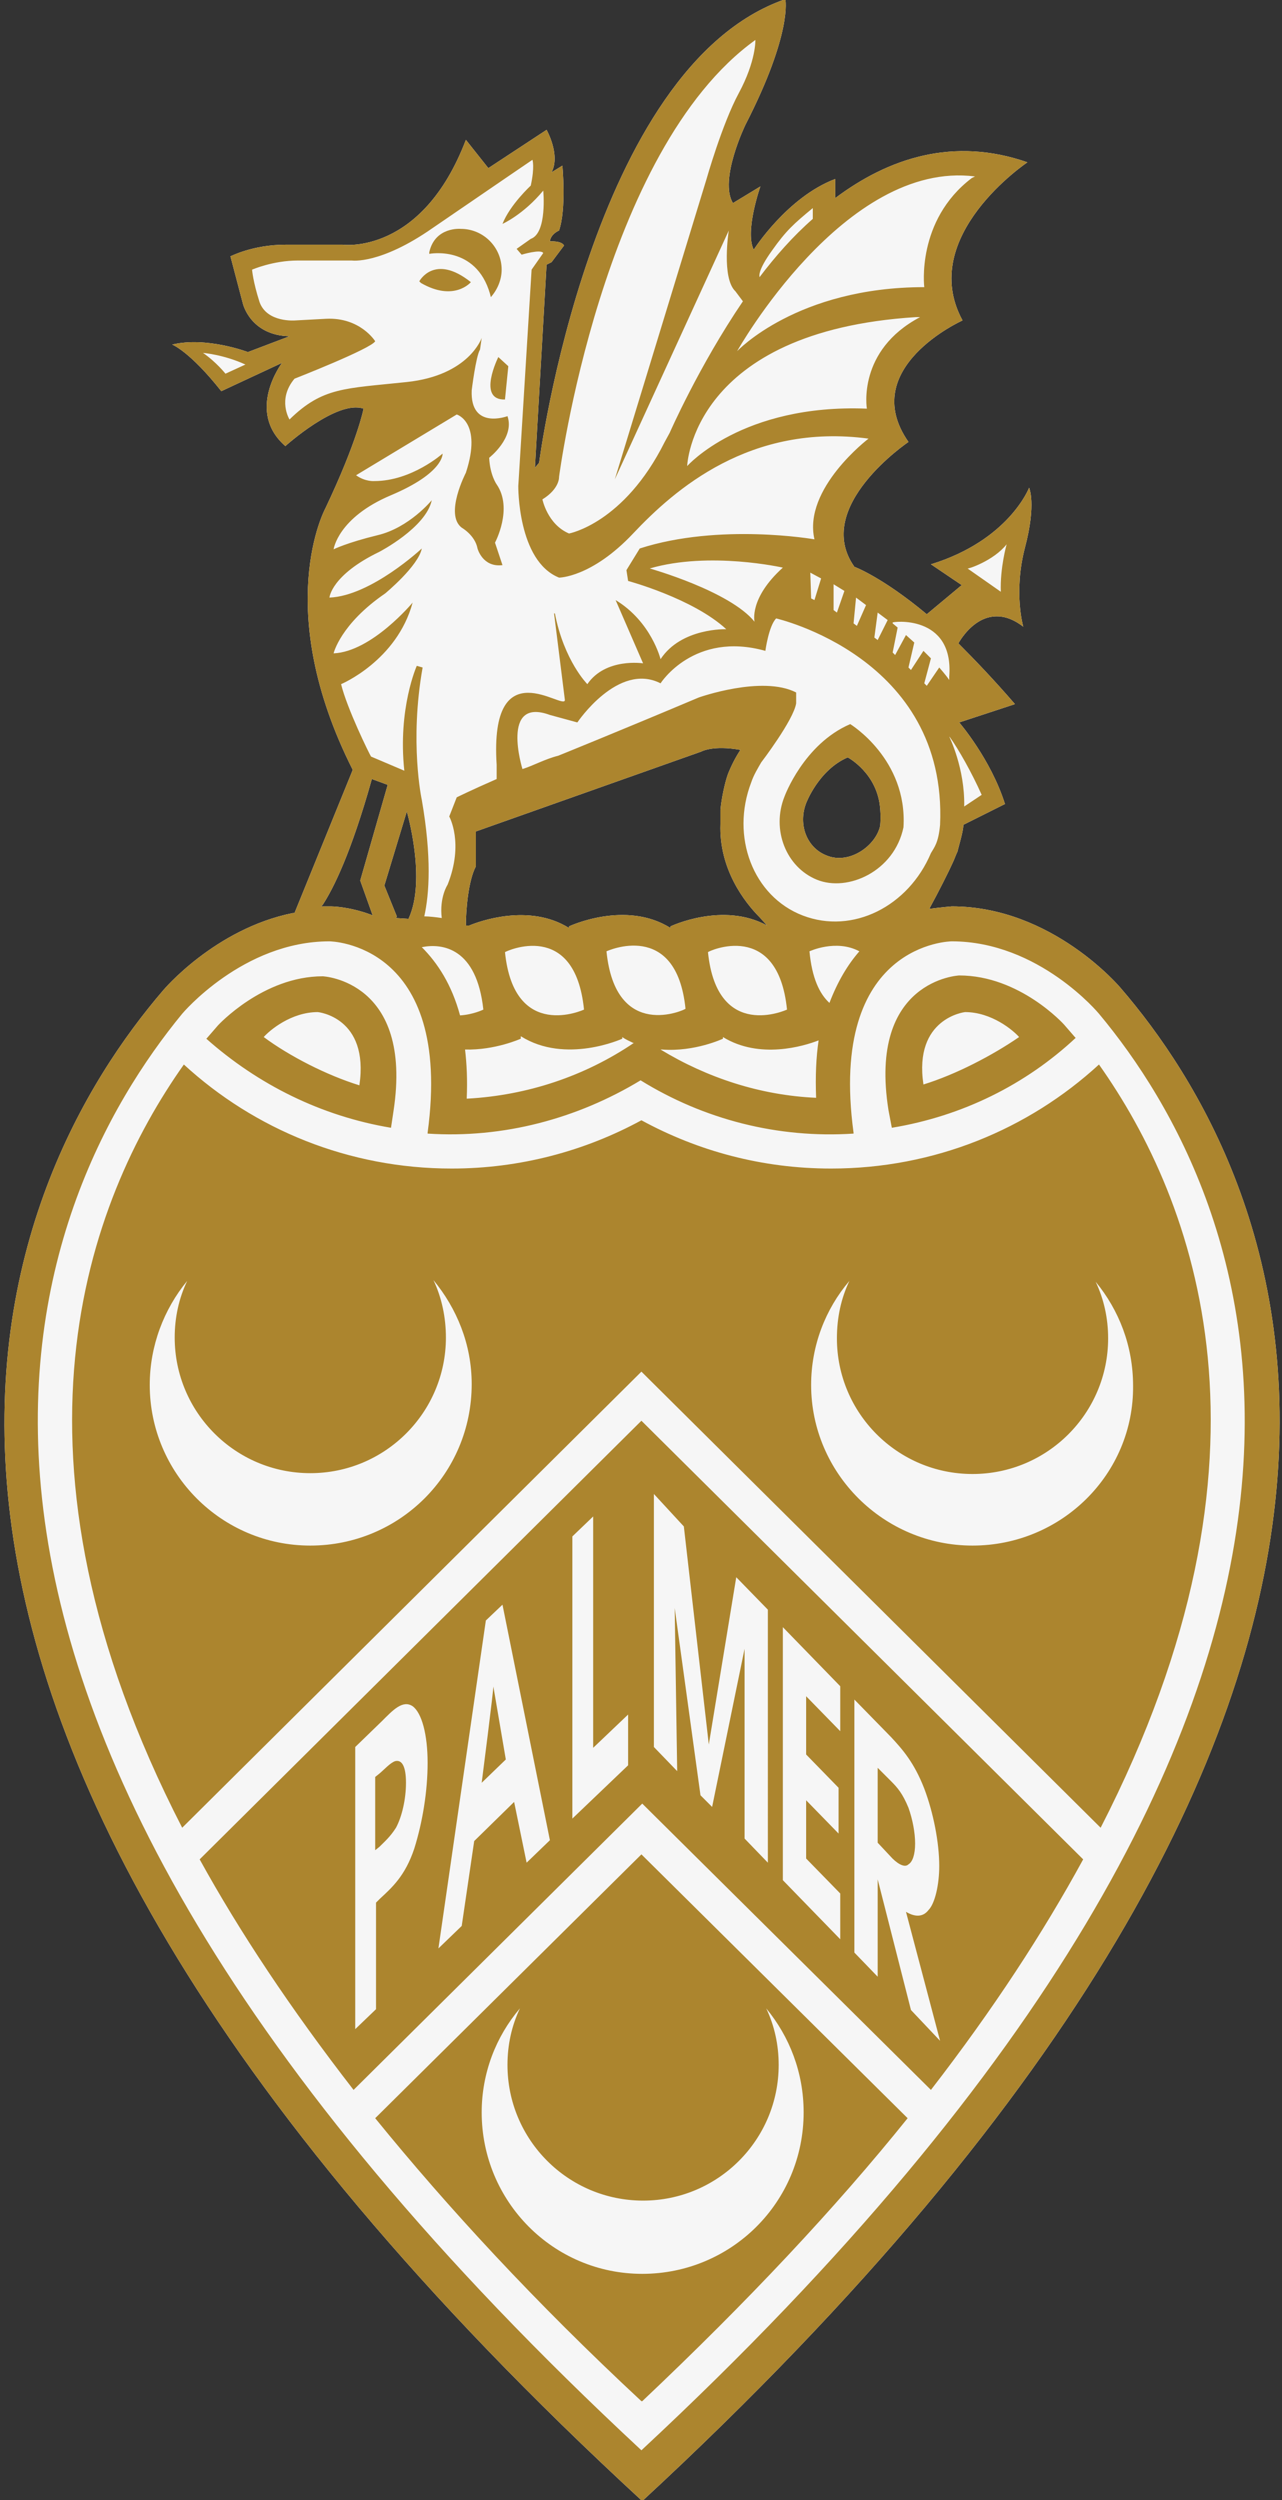
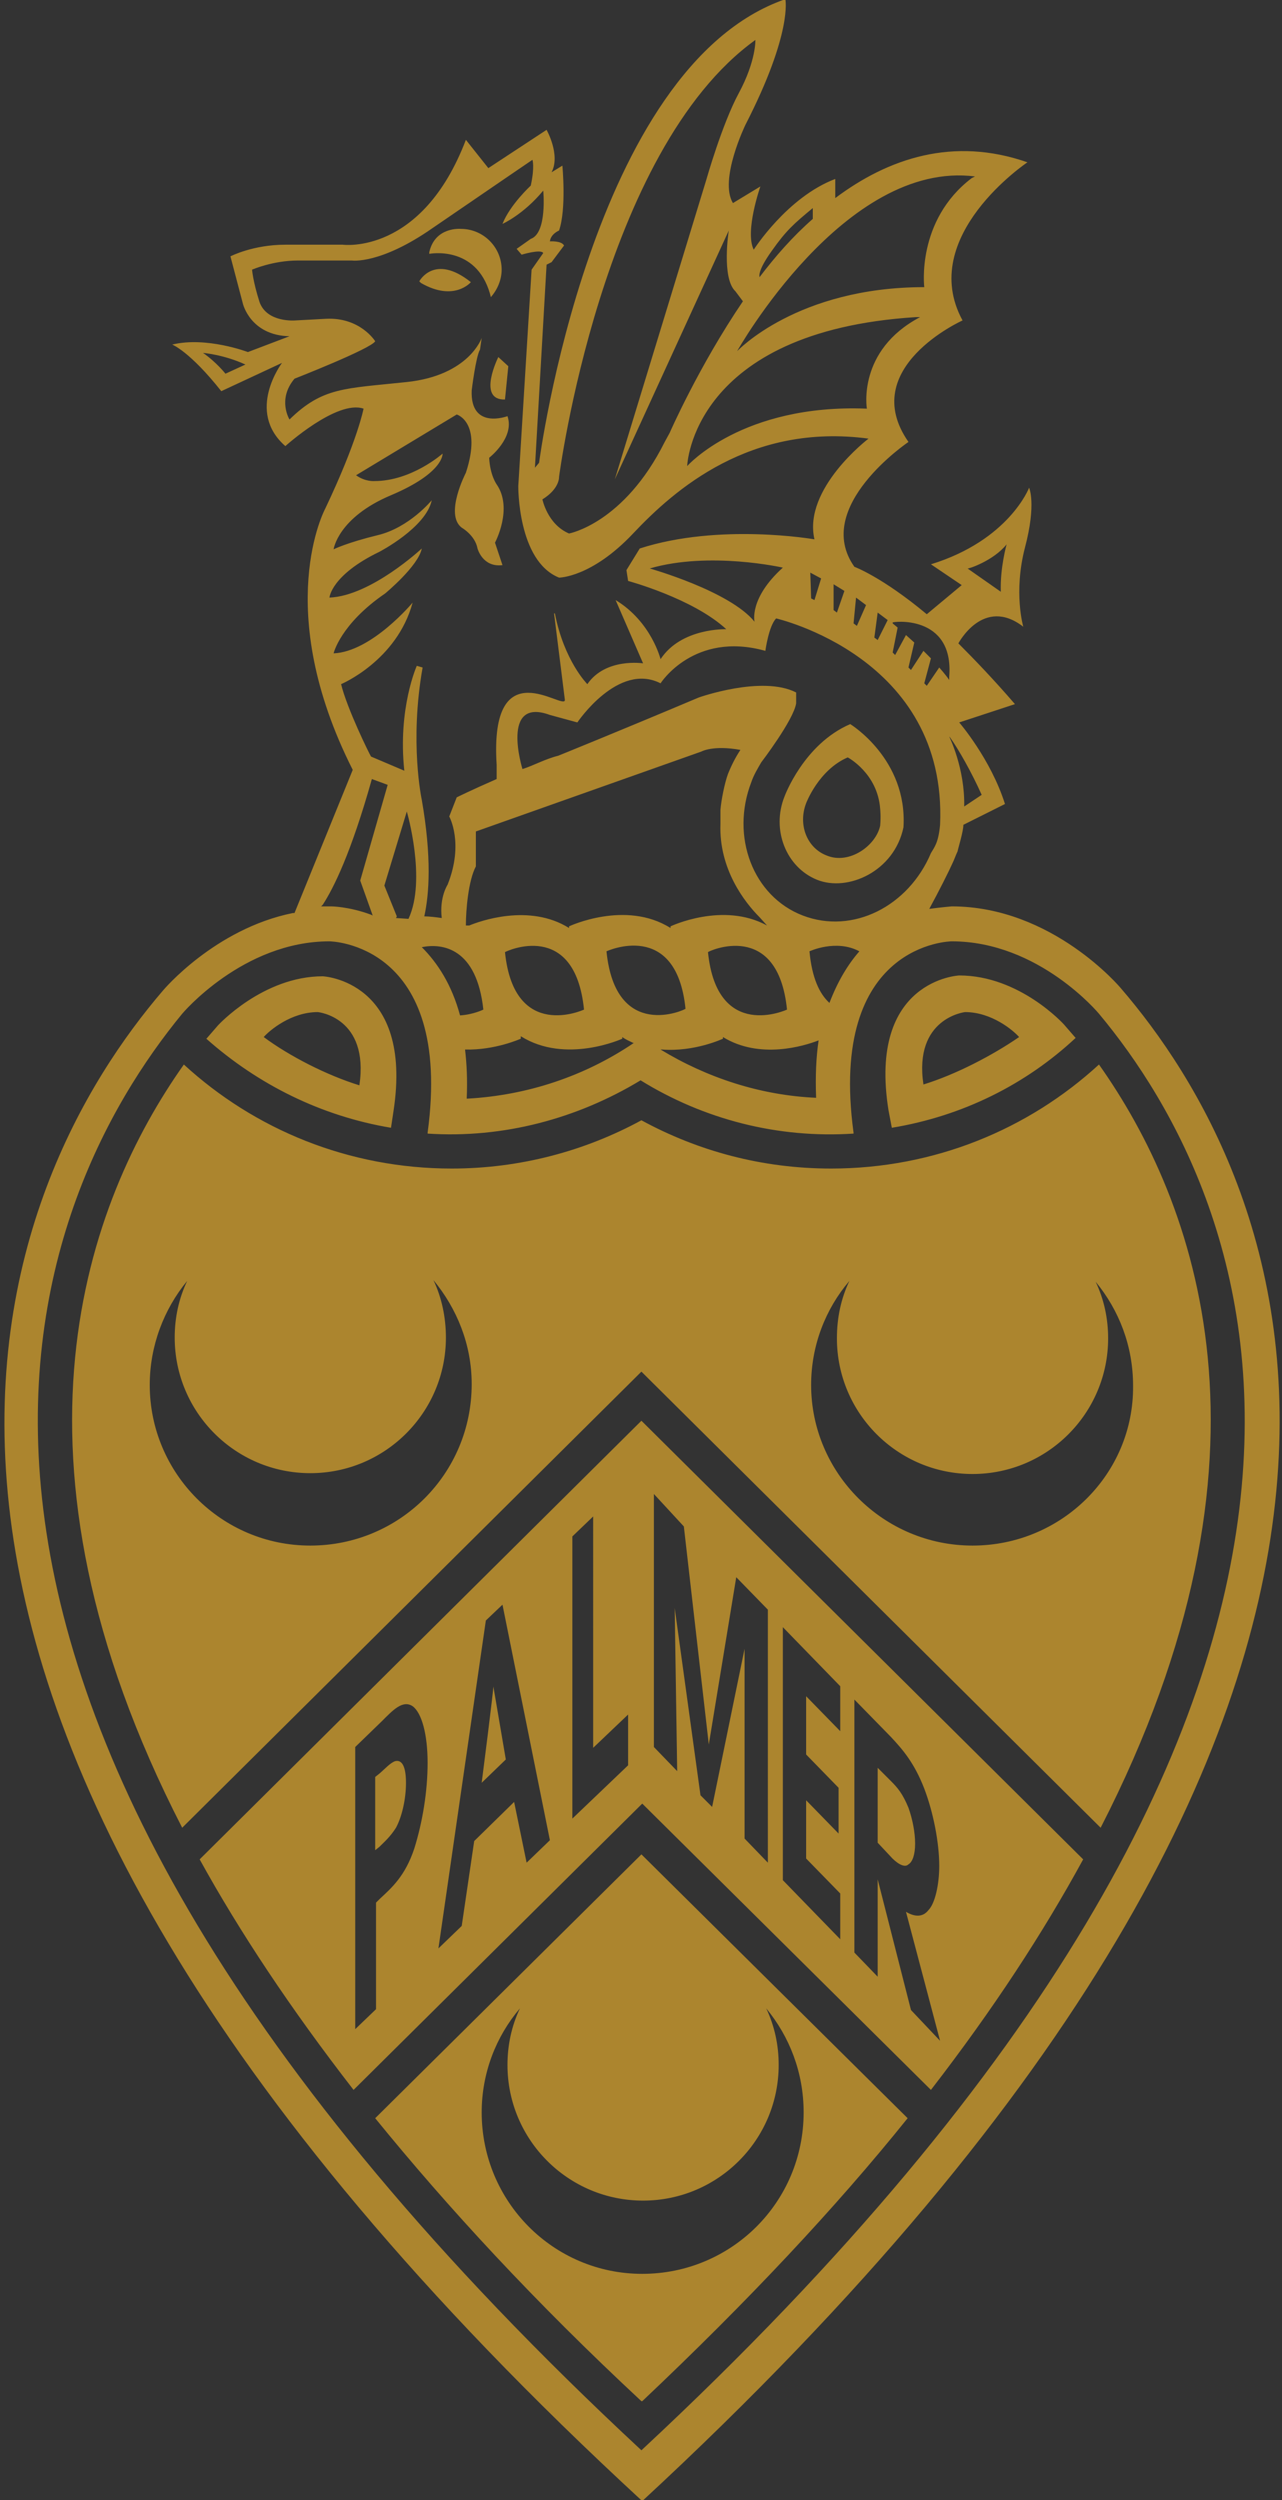
<svg xmlns="http://www.w3.org/2000/svg" version="1.1" id="Layer_1" x="0px" y="0px" viewBox="0 0 154.1 300.4" style="enable-background:new 0 0 154.1 300.4;" xml:space="preserve">
  <rect x="0" y="0" width="154.1" height="300.4" fill="#333333" stroke="none" />
  <style type="text/css">
	.st0{fill:#F6F6F6;}
	.st1{fill:#AC852E;}
</style>
  <g>
-     <path class="st0" d="M96.9,96.5c0,0,1.5-4,5-5.5c0,0,3.6,1.9,3.9,6.2c0,0,0.1,0.9,0,2c-0.5,2.4-3.7,4.7-6.4,3.6   C97,101.9,95.9,99.1,96.9,96.5z M134.7,118.7c0,0-8.2-9.8-20.3-9.8c0,0-1.2,0.1-2.7,0.3c1.1-2,2.4-4.6,2.8-5.5   c0.2-0.4,0.4-1,0.6-1.4c0.1-0.5,0.7-2.4,0.7-3.2l5-2.5c-1.7-5.4-5.5-9.8-5.5-9.8l6.7-2.2c-2.5-2.9-4.8-5.3-6.8-7.3c0,0,3-5.7,7.8-2   c0,0-1.2-4.1,0.2-9.5c1.4-5.3,0.5-7.2,0.5-7.2s-2.4,6.3-11.8,9.2l3.7,2.5l-4.2,3.5c-5.4-4.5-8.7-5.7-8.7-5.7   c-5.1-7.2,6.5-15,6.5-15c-6.2-8.9,6.5-14.6,6.5-14.6c-5.5-10.1,7.8-19,7.8-19c-8.9-3.1-16.7-0.5-23.1,4.3v-2.3   c-5.8,2.2-9.8,8.5-9.8,8.5c-1.1-2.2,0.8-7.6,0.8-7.6l-3.3,2c-1.7-2.8,1.5-9.4,1.5-9.4c5.7-11.1,4.8-15.1,4.8-15.1   C71,8,64.8,55.6,64.8,55.6l-0.5,0.6l1.4-24.4l0.6-0.3l1.5-2c-0.3-0.6-1.7-0.5-1.7-0.5c0.1-0.9,1.1-1.3,1.1-1.3   c0.9-2.6,0.4-7.8,0.4-7.8l-1.3,0.8c1.1-2.1-0.6-5.1-0.6-5.1l-7,4.6L56,16.8c-5.3,13.9-14.8,12.6-14.8,12.6h-6.9   c-3.9,0-6.6,1.4-6.6,1.4l1.5,5.7c0,0,0.9,3.8,5.6,3.9l-5,1.9c0,0-5-1.9-9.1-0.9c0,0,2.1,0.8,5.9,5.6l7.3-3.4c0,0-4.4,5.8,0.4,10   c0,0,6.2-5.6,9.4-4.5c0,0-0.7,3.8-4.6,12c0,0-6.5,12,3.3,31.4l-7,17.2h-0.2c-9.4,1.9-15.6,9.3-15.6,9.3   c-18.7,21.8-49.9,82.5,57.6,181.5C184.6,201.2,153.5,140.5,134.7,118.7L134.7,118.7L134.7,118.7z M91.3,110.2l0.9,1   c-5.3-2.9-11.6,0.1-11.6,0.1v0.2c-5.4-3.4-12.2-0.2-12.2-0.2v0.2c-4.8-3-10.8-0.8-12-0.3H56c0-1.9,0.3-5.4,1.2-7.1v-4.2l27.1-9.6   c0,0,1.4-0.8,4.7-0.2C88.4,91,87.9,92,87.5,93c-0.4,1.1-0.8,3.1-0.9,4.3V99C86.4,104.4,89.5,108.4,91.3,110.2z M46.2,106.4l2.7-8.9   c0,0,2.4,8.2,0.2,12.9l-1.5-0.1l0.1-0.2C47.7,110.1,46.2,106.4,46.2,106.4z M38.8,108.7c1.3-2,3.4-6.2,5.9-15.1l1.9,0.7l-3.3,11.5   l1.5,4.2l-0.2-0.1c-2.7-1-4.8-1-4.8-1h-1.2C38.6,108.9,38.8,108.7,38.8,108.7z" />
-   </g>
+     </g>
  <path class="st1" d="M98.2,105.7c3.7,1.5,9.3-1,10.4-6.3c0.5-8.2-6.4-12.4-6.4-12.4c-5.6,2.4-7.9,8.7-7.9,8.7  C92.7,99.7,94.5,104.2,98.2,105.7C98.2,105.7,98.2,105.7,98.2,105.7z M96.9,96.5c0,0,1.5-4,5-5.5c0,0,3.6,1.9,3.9,6.2  c0,0,0.1,0.9,0,2c-0.5,2.4-3.7,4.7-6.4,3.6C97,101.9,95.9,99.1,96.9,96.5z M47,135.5l0.3-2c2.4-15.7-8.5-16.2-8.5-16.2  c-7.2,0-12.6,5.9-12.6,5.9l-1.3,1.5l-0.1,0.1C31,130.3,38.6,134.1,47,135.5z M43.2,130.4c-3.9-1.2-8.4-3.5-11.5-5.8  c0.7-0.8,3.3-3,6.5-3C38.2,121.6,44.4,122.2,43.2,130.4z M110,221.5c0-1.3-0.3-2.9-0.8-4.3c-0.7-1.7-1.3-2.4-2.1-3.2l-1.6-1.6v9  l1.5,1.6c0.7,0.8,1.7,1.5,2.2,1C109.7,223.7,110,222.8,110,221.5z M57.9,214.2l2.9-2.8l-1.5-8.8C59.4,202.5,57.9,214.2,57.9,214.2z   M130.2,223.4l-53.1-52.7L24,223.4c4.8,8.7,10.9,17.9,18.5,27.7l34.7-34.4l34.7,34.4C119.4,241.4,125.4,232.2,130.2,223.4  L130.2,223.4L130.2,223.4z M49.8,222.1c-1.1,3.3-2.7,4.7-4.1,6l-0.5,0.5v12.8l-2.5,2.4v-33.9l3.2-3.1c1.3-1.3,2.5-2.6,3.7-1.8  c1.1,0.8,1.8,3.4,1.8,6.8S50.8,218.9,49.8,222.1z M63.3,223.8l-1.5-7.3l-4.8,4.7l-1.5,10.2l-2.8,2.7l5.7-39.4l2-1.9l5.7,28.3  C66.1,221.1,63.3,223.8,63.3,223.8z M68.8,218.5v-33.9l2.5-2.4V210l4.2-4v6.1L68.8,218.5z M92.3,223.8l-2.8-2.9v-22.8l-3.9,19  l-1.4-1.4l-3.1-22.5l0.3,19.6l-2.8-2.9v-30.4l3.6,3.9l3,26.2l3.3-20.1l3.8,3.9V223.8z M101,208l-4.1-4.2v7l3.9,4v5.5l-3.9-4v7  l4.1,4.2v5.5l-6.9-7.1v-30.4l6.9,7.1V208z M109.5,241.5l-4-15.7v11.7l-2.8-2.9v-30.4l4.4,4.5c1.4,1.5,2.8,3.1,4,6.2  c1.1,2.9,1.8,6.5,1.8,9.3c0,2.2-0.5,4.5-1.3,5.3c-0.7,0.9-1.7,0.8-2.7,0.2l4.1,15.5L109.5,241.5L109.5,241.5z M47.5,211.6  c-0.6,0.2-1.3,1-1.9,1.5l-0.5,0.4v8.8l0.5-0.4c0.6-0.6,1.3-1.2,2-2.3c0.7-1.3,1.2-3.4,1.2-5.4S48.3,211.4,47.5,211.6z M134.7,118.7  c0,0-8.2-9.8-20.3-9.8c0,0-1.2,0.1-2.7,0.3c1.1-2,2.4-4.6,2.8-5.5c0.2-0.4,0.4-1,0.6-1.4c0.1-0.5,0.7-2.4,0.7-3.2l5-2.5  c-1.7-5.4-5.5-9.8-5.5-9.8l6.7-2.2c-2.5-2.9-4.8-5.3-6.8-7.3c0,0,3-5.7,7.8-2c0,0-1.2-4.1,0.2-9.5c1.4-5.3,0.5-7.2,0.5-7.2  s-2.4,6.3-11.8,9.2l3.7,2.5l-4.2,3.5c-5.4-4.5-8.7-5.7-8.7-5.7c-5.1-7.2,6.5-15,6.5-15c-6.2-8.9,6.5-14.6,6.5-14.6  c-5.5-10.1,7.8-19,7.8-19c-8.9-3.1-16.7-0.5-23.1,4.3v-2.3c-5.8,2.2-9.8,8.5-9.8,8.5c-1.1-2.2,0.8-7.6,0.8-7.6l-3.3,2  c-1.7-2.8,1.5-9.4,1.5-9.4c5.7-11.1,4.8-15.1,4.8-15.1C71,8,64.8,55.6,64.8,55.6l-0.5,0.6l1.4-24.4l0.6-0.3l1.5-2  c-0.3-0.6-1.7-0.5-1.7-0.5c0.1-0.9,1.1-1.3,1.1-1.3c0.9-2.6,0.4-7.8,0.4-7.8l-1.3,0.8c1.1-2.1-0.6-5.1-0.6-5.1l-7,4.6L56,16.8  c-5.3,13.9-14.8,12.6-14.8,12.6h-6.9c-3.9,0-6.6,1.4-6.6,1.4l1.5,5.7c0,0,0.9,3.8,5.6,3.9l-5,1.9c0,0-5-1.9-9.1-0.9  c0,0,2.1,0.8,5.9,5.6l7.3-3.4c0,0-4.4,5.8,0.4,10c0,0,6.2-5.6,9.4-4.5c0,0-0.7,3.8-4.6,12c0,0-6.5,12,3.3,31.4l-7,17.2h-0.2  c-9.4,1.9-15.6,9.3-15.6,9.3c-18.7,21.8-49.9,82.5,57.6,181.5C184.6,201.2,153.5,140.5,134.7,118.7L134.7,118.7L134.7,118.7z   M121,65.4c0,0-0.8,2.8-0.7,5.7l-4-2.8C116.3,68.4,119.4,67.4,121,65.4z M27.1,44.9c0,0-1.1-1.4-2.7-2.5c0,0,2.5,0.2,5.1,1.4  L27.1,44.9z M118,95.5l-2.1,1.4c0.1-4.6-1.8-8.4-1.8-8.4l0.1,0.1C115.2,90,116.8,92.8,118,95.5z M114.1,81.3v0.4  c-0.4-0.6-1.2-1.5-1.2-1.5l-1.5,2.2l-0.3-0.3l0.8-3l-0.9-0.9l-1.5,2.3l-0.3-0.3l0.7-3l-1-0.9l-1.3,2.4l-0.3-0.3l0.6-3l-0.6-0.5v-0.1  C107.1,74.7,114.7,73.7,114.1,81.3z M105.5,73.6l1.2,0.9l-1.2,2.4l-0.4-0.3L105.5,73.6z M102.9,71.8l1.2,0.9l-1.1,2.5l-0.4-0.3  L102.9,71.8z M113,99.1c-0.2,2.2-0.7,2.7-1.1,3.4c-2.7,6.4-9.4,9.8-15.4,7.5s-8.7-9.5-6.2-16c0.3-0.9,0.8-1.7,1.2-2.4  c0,0,3.9-5.1,4.2-7.1v-1.3C91.6,81.1,84,83.8,84,83.8c-10.2,4.3-16.9,7-16.9,7c-1.6,0.4-3,1.2-4.3,1.6c0,0-2.7-8.7,3.3-6.5l3.3,0.9  c0,0,4.9-7.3,10-4.7c0,0,4-6.3,12.6-3.9c0,0,0.4-3,1.3-3.9C93.2,74.3,113.9,78.9,113,99.1C113,99.1,113,99.1,113,99.1z M98.1,131.9  c-6.7-0.3-13.1-2.4-18.7-5.8h0.2c3.9,0.3,7.3-1.3,7.3-1.3v-0.2c4.4,2.7,9.7,1.1,11.5,0.4C98.1,127,98,129.3,98.1,131.9L98.1,131.9z   M55.9,126.1c3.6,0.1,6.7-1.3,6.7-1.3v-0.3c5.4,3.4,12.2,0.3,12.2,0.3v-0.2c0.4,0.3,0.9,0.5,1.3,0.7h0.1c-5.9,4-12.8,6.3-20,6.7  h-0.1C56.2,129.7,56.1,127.8,55.9,126.1z M91.3,110.2l0.9,1c-5.3-2.9-11.6,0.1-11.6,0.1v0.2c-5.4-3.4-12.2-0.2-12.2-0.2v0.2  c-4.8-3-10.8-0.8-12-0.3H56c0-1.9,0.3-5.4,1.2-7.1v-4.2l27.1-9.6c0,0,1.4-0.8,4.7-0.2C88.4,91,87.9,92,87.5,93  c-0.4,1.1-0.8,3.1-0.9,4.3V99C86.4,104.4,89.5,108.4,91.3,110.2z M94.6,121.3c0,0-8.4,3.9-9.5-6.9C85.1,114.3,93.5,110.4,94.6,121.3  z M70.2,121.3c0,0-8.4,3.9-9.5-6.9C60.8,114.3,69.1,110.4,70.2,121.3z M58.1,121.3c0,0-1.2,0.6-2.8,0.7c-1-3.7-2.7-6.3-4.6-8.2  C53.2,113.3,57.3,113.9,58.1,121.3z M72.9,114.3c0,0,8.4-3.9,9.5,6.9C82.4,121.3,74,125.2,72.9,114.3z M97.3,114.3c0,0,3.2-1.5,6,0  c-1.4,1.6-2.6,3.6-3.6,6.2C98.5,119.4,97.6,117.5,97.3,114.3z M90.7,74.7c-3-3.7-12.6-6.4-12.6-6.4c7.2-2.1,16-0.1,16-0.1  C90,71.9,90.7,74.7,90.7,74.7z M97.4,68.8l1.3,0.7l-0.8,2.6l-0.4-0.2L97.4,68.8z M101.5,71l-0.9,2.6l-0.4-0.3v-3.1L101.5,71z   M104.2,49.1c-15-0.6-21.6,6.9-21.6,6.9s0.5-16.2,27.5-17.9h0.5C103,42.1,104.2,49.1,104.2,49.1z M92.8,30.1  c1.7-2.4,2.6-3.2,4.9-5.1v1.3c-2.4,2.1-4.5,4.5-6.4,7C91.3,33.2,91,32.6,92.8,30.1z M117.2,21.2l-0.4,0.2  c-6.7,5.1-5.7,13.1-5.7,13.1c-15.3,0-22.5,7.7-22.5,7.7S101.5,19.2,117.2,21.2z M67.2,57.3c0,0,5.1-39.2,23.6-52.5  c0,0,0.1,2.5-2,6.4c-2,3.7-3.9,10.4-3.9,10.4l-11,36l13.7-29.9c0,0-0.9,5.7,0.8,7.3l0.9,1.2C84,44,80.5,52,80.5,52l-0.6,1.1  c-4.9,9.8-11.5,11-11.5,11C65.8,63,65.2,60,65.2,60C67.3,58.7,67.2,57.3,67.2,57.3z M41,82.2c0,0,6.7-2.8,8.6-9.8  c0,0-4.9,5.9-9.5,6.1c0,0,0.8-3.5,6.2-7.2c0,0,4-3.3,4.4-5.4c0,0-6.1,5.7-11.1,5.9c0,0,0.2-2.7,6-5.5c0,0,5.6-2.9,6.3-6.2  c0,0-2.7,3.3-6.5,4.2c-3.7,0.9-5.3,1.7-5.3,1.7s0.5-3.8,6.9-6.5s6.2-5,6.2-5s-3.7,3.3-8.2,3.3c0,0-1.1,0.1-2.2-0.7l12.1-7.3  c0,0,3.1,0.9,1.1,7c0,0-2.6,5-0.5,6.6c0,0,1.6,0.9,1.9,2.5c0,0,0.6,2.3,3,2l-0.9-2.7c0,0,2.2-4.1,0.2-7c0,0-0.8-1.1-0.9-3.2  c0,0,3.1-2.4,2.2-5c0,0-4.5,1.7-4.3-3.1c0,0,0.5-4.1,1-4.9l0.2-1.4c0,0-1.5,4.5-9,5.3s-10.1,0.6-14.1,4.5c0,0-1.5-2.4,0.6-4.9  c0,0,9.2-3.6,9.7-4.5c0,0-1.8-2.9-5.9-2.7l-3.7,0.2c0,0-3.4,0.3-4.3-2.2c-0.8-2.5-0.9-3.9-0.9-3.9s2.5-1.1,5.5-1.1h6.5  c0,0,3.4,0.5,9.7-3.9c7.3-5,12-8.2,12-8.2s0.3,0.8-0.2,3.1c0,0-2.5,2.3-3.4,4.6c0,0,2.5-1.1,4.9-4c0,0,0.5,5.1-1.5,5.8l-1.7,1.2  l0.6,0.7c0,0,2.3-0.7,2.6-0.2l-1.4,2l-1.6,26c0,0-0.1,9,4.9,11c0,0,3.9,0,8.9-5.3s14.1-13.3,28.3-11.4c0,0-7.9,6-6.5,12.1  c0,0-11.4-2-21,1.1l-1.6,2.6l0.2,1.3c0,0,7.8,2.1,11.8,5.8c0,0-5.4-0.2-7.9,3.6c0,0-1.1-4.5-5.4-7.1l3.3,7.6c0,0-4.5-0.7-6.7,2.5  c0,0-2.8-2.8-3.9-8.5h-0.1l1.3,10.4c0,1.4-9.1-6.3-8.2,7.8v1.7c-3.2,1.4-4.8,2.2-4.8,2.2L54,98.1c0,0,1.8,3.2-0.2,8.2  c0,0-1,1.5-0.7,4c-0.7-0.1-1.5-0.2-2.1-0.2c0.6-2.7,0.9-7.1-0.3-14c0,0-1.5-6.9,0.1-15.9L50.1,80c0,0-2.3,5.1-1.5,12.6l-4-1.7  C44.4,90.6,41.7,85.1,41,82.2L41,82.2z M46.2,106.4l2.7-8.9c0,0,2.4,8.2,0.2,12.9l-1.5-0.1l0.1-0.2  C47.7,110.1,46.2,106.4,46.2,106.4z M38.8,108.7c1.3-2,3.4-6.2,5.9-15.1l1.9,0.7l-3.3,11.5l1.5,4.2l-0.2-0.1c-2.7-1-4.8-1-4.8-1  h-1.2C38.6,108.9,38.8,108.7,38.8,108.7z M77.1,294.4C-23,201.4,3.9,143.7,21.9,121.8c0,0,7.3-8.7,17.7-8.7c0,0,14.9,0.1,11.8,23  v0.1c9.1,0.6,18-1.8,25.6-6.4c7.6,4.7,16.5,7,25.6,6.4v-0.1c-3.1-22.9,11.8-23,11.8-23c10.5,0,17.7,8.7,17.7,8.7  C150.3,143.6,177.2,201.3,77.1,294.4z M132.1,127.9c-8.5,7.8-19.8,12.5-32.2,12.5c-8.3,0-16-2.1-22.8-5.8  c-6.8,3.7-14.6,5.8-22.8,5.8c-12.4,0-23.7-4.7-32.2-12.5c-11.6,16.4-23.2,47-0.2,91.7l55.2-54.8l55.2,54.8  C155.3,174.8,143.7,144.3,132.1,127.9z M37.3,185.7c-10.7,0-19.3-8.7-19.3-19.3c0-4.7,1.7-9.1,4.5-12.5c-1,2.1-1.5,4.4-1.5,6.8  c0,9,7.3,16.3,16.3,16.3s16.3-7.3,16.3-16.3c0-2.4-0.5-4.8-1.5-6.9c2.8,3.4,4.6,7.7,4.6,12.5C56.7,177.1,48,185.7,37.3,185.7z   M116.9,185.7c-10.7,0-19.4-8.7-19.4-19.3c0-4.7,1.7-9.1,4.6-12.5c-1,2.1-1.5,4.4-1.5,6.9c0,9,7.3,16.3,16.3,16.3  s16.3-7.3,16.3-16.3c0-2.4-0.5-4.7-1.5-6.8c2.8,3.4,4.5,7.7,4.5,12.5C136.3,177.1,127.6,185.7,116.9,185.7L116.9,185.7L116.9,185.7z   M107.2,135.5c8.5-1.4,16.1-5.2,22.1-10.8l-0.1-0.1l-1.3-1.5c0,0-5.3-5.9-12.6-5.9c0,0-11,0.5-8.5,16.2  C106.8,133.4,107.2,135.5,107.2,135.5z M116,121.6c3.2,0,5.8,2.2,6.5,3c-3.2,2.2-7.6,4.5-11.5,5.7C109.8,122.3,116,121.6,116,121.6z   M60.7,48l0.4-4l-1.2-1.1C59.9,42.9,57.3,48.1,60.7,48z M60.3,32.4c0-2.7-2.2-4.9-4.9-4.9c0,0-3.1-0.3-3.8,2.8v0.2  c0,0,5.6-1.1,7.3,4.8l0.1,0.4C59.8,34.8,60.3,33.6,60.3,32.4z M50.4,33.8l0.2,0.2c4,2.3,6-0.1,6-0.1C52.2,30.4,50.4,33.8,50.4,33.8z   M77.1,222.8l-32,31.7c8.7,10.7,19.2,22.1,32,34h0.1c12.7-12,23.3-23.3,31.9-34L77.1,222.8L77.1,222.8z M77.2,273.2  c-10.7,0-19.3-8.7-19.3-19.4c0-4.7,1.7-9.1,4.6-12.5c-1,2.1-1.5,4.4-1.5,6.8c0,9,7.3,16.3,16.3,16.3s16.3-7.3,16.3-16.3  c0-2.4-0.5-4.7-1.5-6.8c2.8,3.4,4.5,7.7,4.5,12.5C96.6,264.6,87.9,273.2,77.2,273.2z" />
</svg>